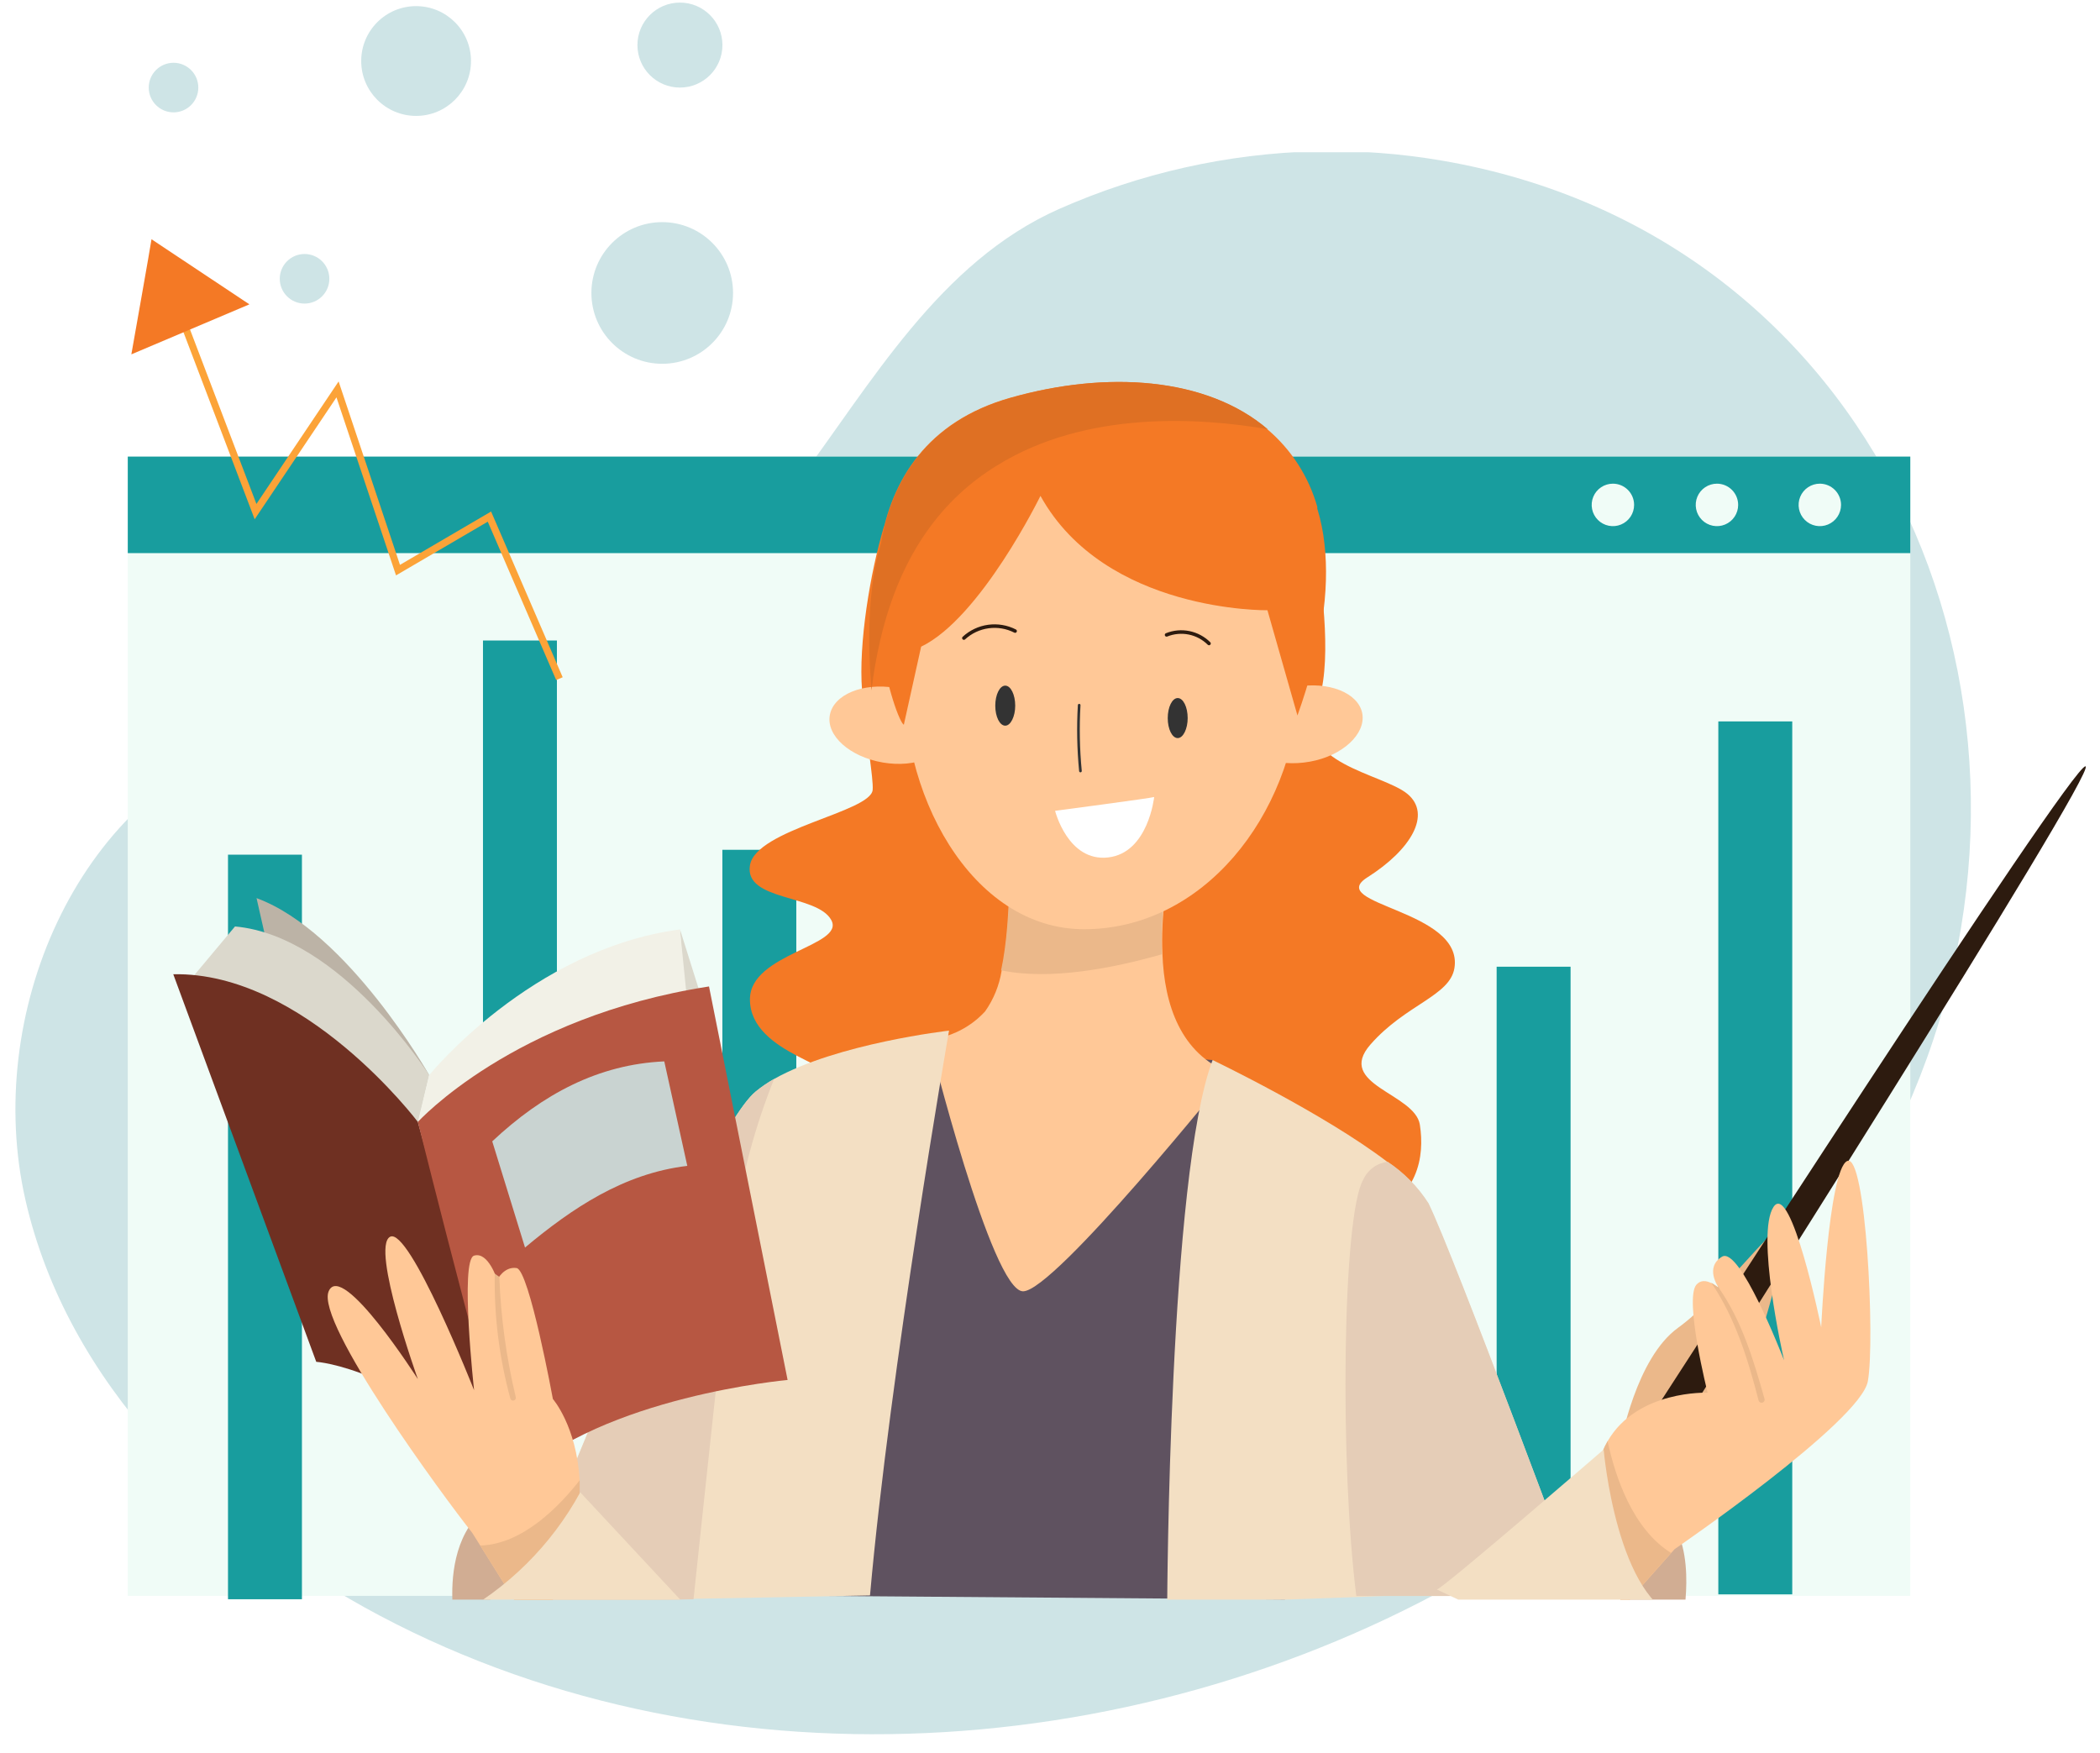
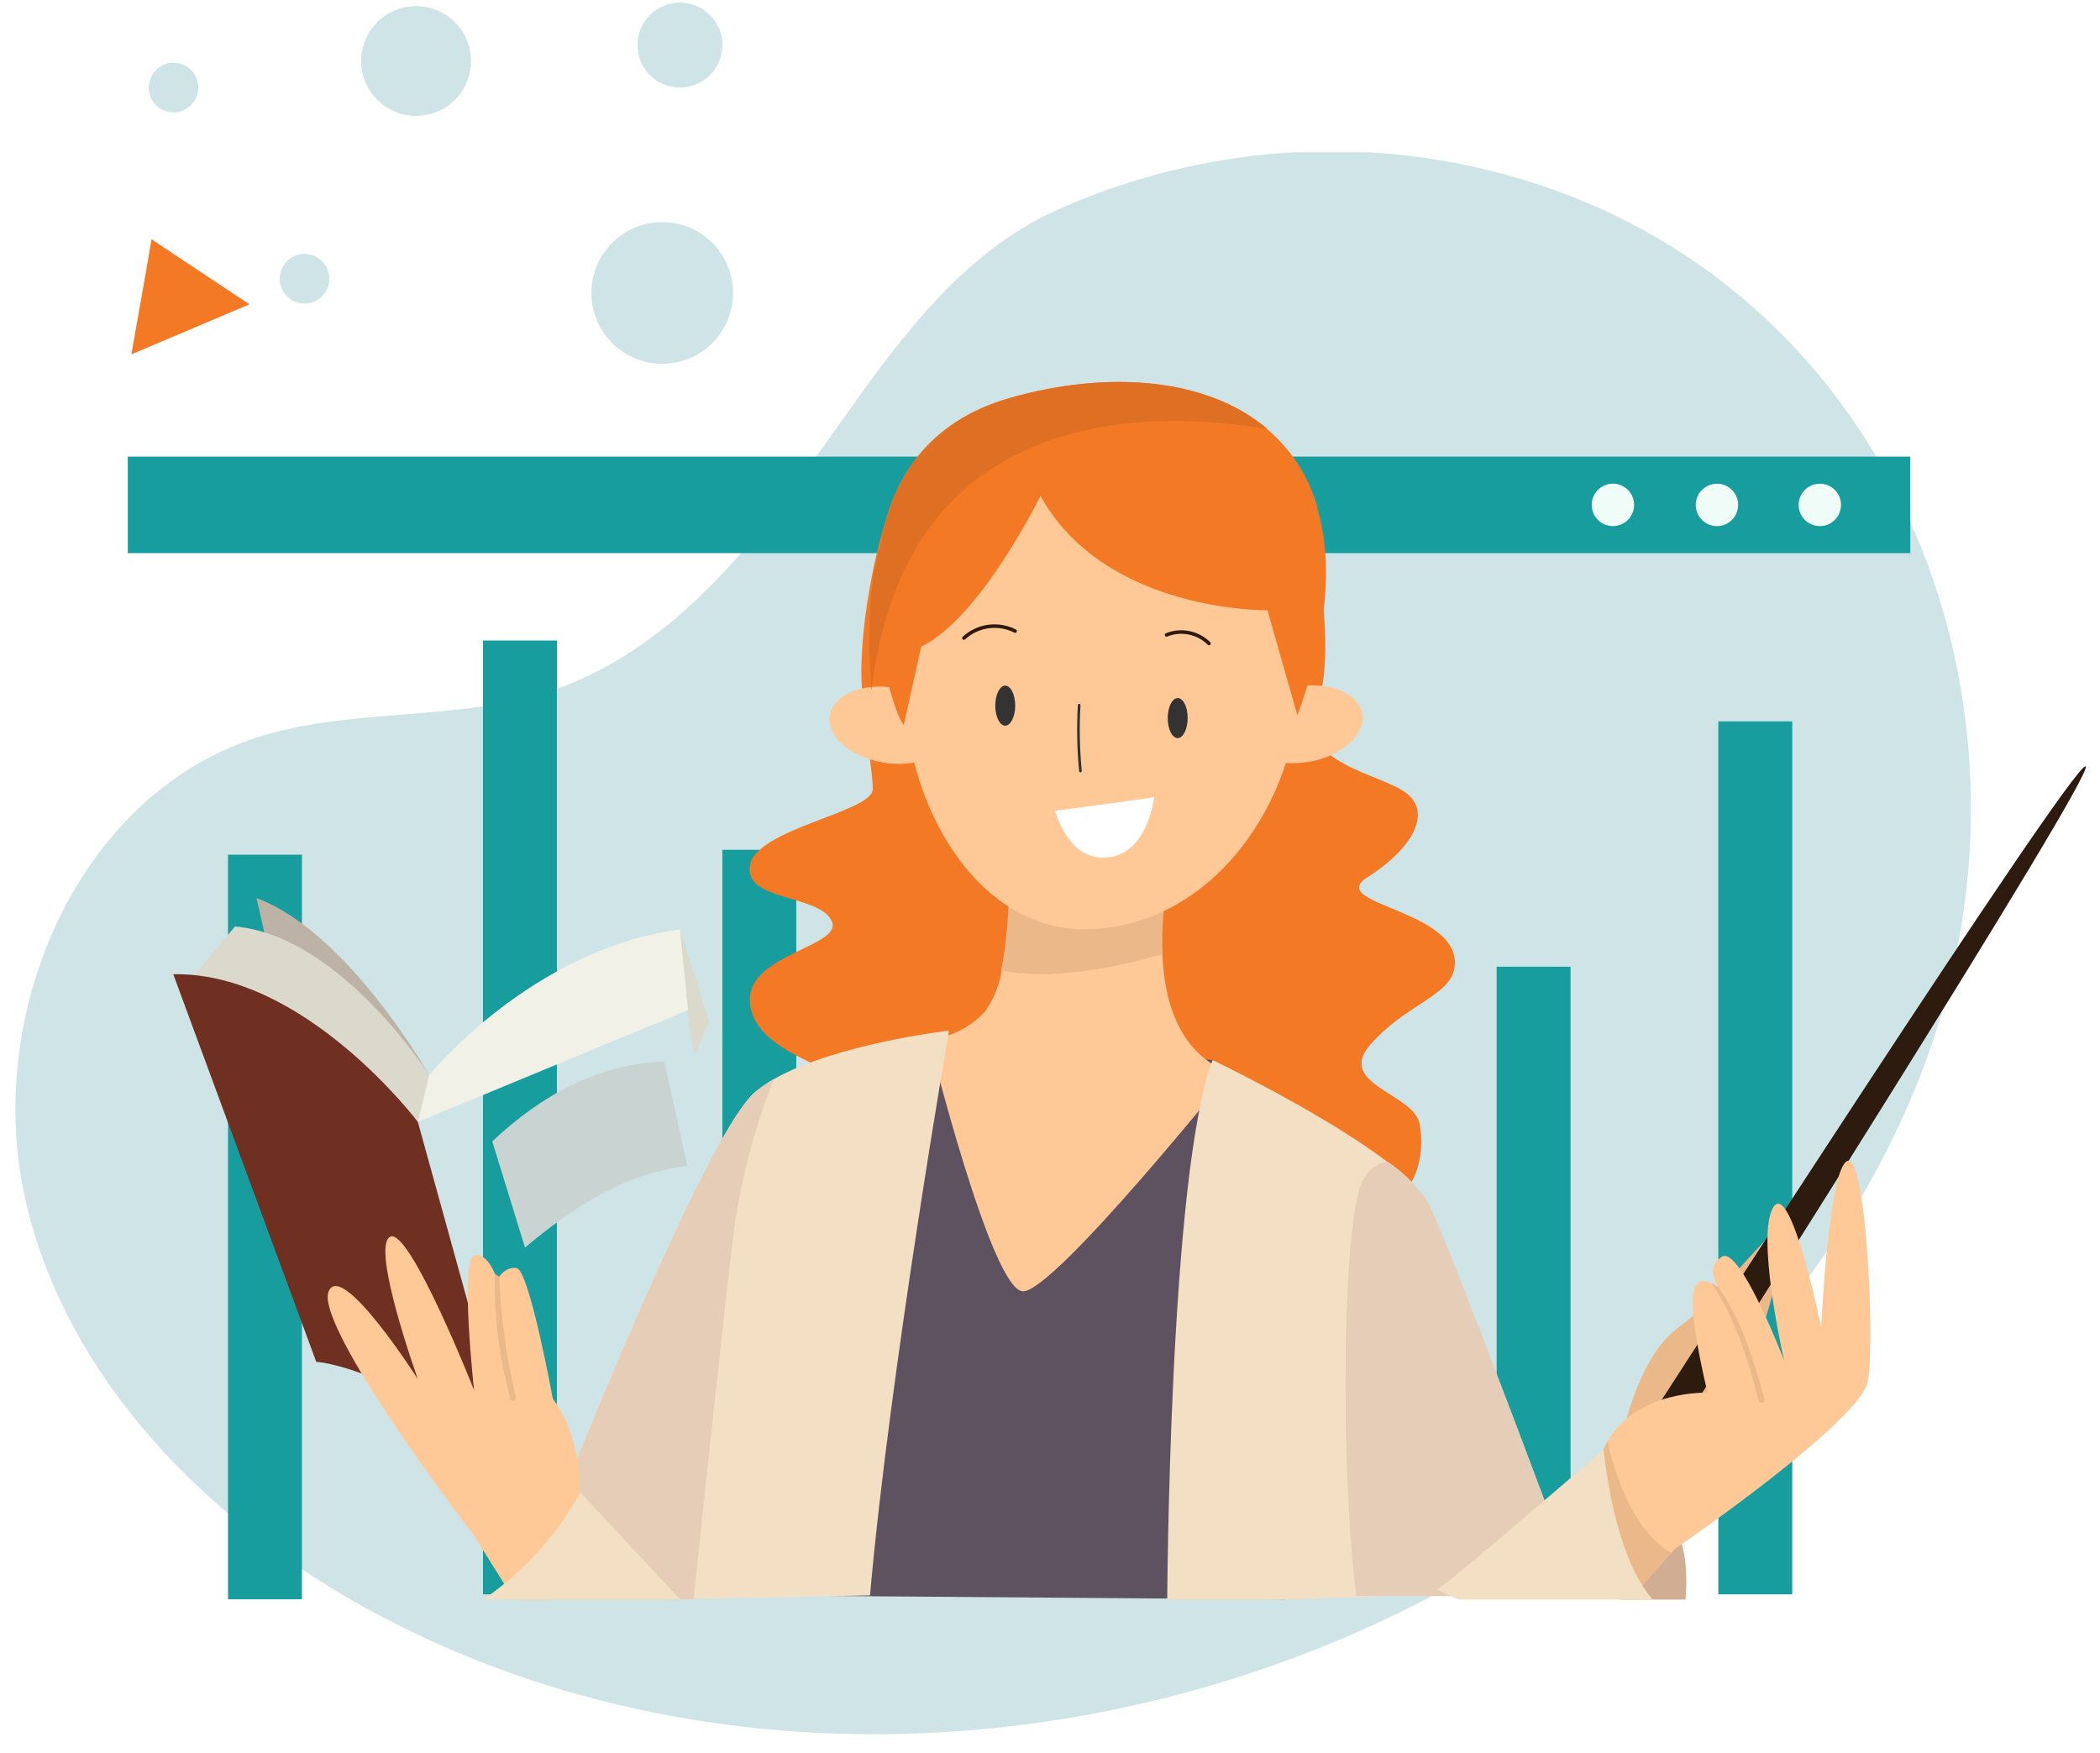
<svg xmlns="http://www.w3.org/2000/svg" width="593" height="495" viewBox="0 0 593 495" fill="none">
  <g clip-path="url(#clip0)" filter="url(#filter0_d)">
    <path d="M371.558 38.73C346.59 39.362 321.986 44.884 299.137 54.983C265.203 69.975 246.035 104.369 224.65 132.946C206.68 157.204 185.115 180.923 156.512 190.759C129.377 200.024 99.037 195.526 71.812 204.492C21.375 221.194 -4.592 282.875 7.148 334.691C18.889 386.507 60.371 427.437 107.273 452.266C204.943 503.931 329.448 493.736 423.493 435.803C475.607 403.689 519.934 356.911 542.217 299.877C585.136 190.099 529.189 62.449 407.439 41.399C395.593 39.347 383.577 38.453 371.558 38.73Z" fill="#CEE4E6" />
-     <path d="M539.432 124.94H36.081V446.658H539.432V124.94Z" fill="#F0FCF7" />
    <path d="M539.432 124.94H36.081V152.197H539.432V124.94Z" fill="#189D9E" />
    <path d="M461.44 138.583C461.44 139.769 461.089 140.929 460.431 141.915C459.772 142.901 458.837 143.67 457.742 144.124C456.648 144.578 455.443 144.697 454.281 144.465C453.119 144.234 452.052 143.663 451.214 142.824C450.377 141.985 449.806 140.917 449.575 139.753C449.344 138.59 449.462 137.384 449.916 136.288C450.369 135.192 451.137 134.256 452.122 133.597C453.107 132.938 454.265 132.586 455.45 132.586C457.039 132.586 458.562 133.218 459.686 134.343C460.809 135.467 461.44 136.993 461.44 138.583Z" fill="#F0FCF7" />
    <path d="M490.822 138.583C490.822 139.769 490.47 140.929 489.812 141.915C489.154 142.901 488.218 143.67 487.124 144.124C486.029 144.578 484.825 144.697 483.663 144.465C482.501 144.234 481.434 143.663 480.596 142.824C479.758 141.985 479.188 140.917 478.957 139.753C478.725 138.59 478.844 137.384 479.297 136.288C479.751 135.192 480.519 134.256 481.504 133.597C482.489 132.938 483.647 132.586 484.832 132.586C486.42 132.586 487.944 133.218 489.067 134.343C490.191 135.467 490.822 136.993 490.822 138.583Z" fill="#F0FCF7" />
    <path d="M519.874 138.583C519.874 139.769 519.523 140.929 518.864 141.915C518.206 142.901 517.271 143.67 516.176 144.124C515.082 144.578 513.877 144.697 512.715 144.465C511.553 144.234 510.486 143.663 509.648 142.824C508.81 141.985 508.24 140.917 508.009 139.753C507.778 138.59 507.896 137.384 508.35 136.288C508.803 135.192 509.571 134.256 510.556 133.597C511.541 132.938 512.699 132.586 513.884 132.586C515.472 132.586 516.996 133.218 518.119 134.343C519.243 135.467 519.874 136.993 519.874 138.583Z" fill="#F0FCF7" />
    <path d="M506.097 199.724H485.221V446.238H506.097V199.724Z" fill="#189D9E" />
    <path d="M443.5 268.992H422.624V446.239H443.5V268.992Z" fill="#189D9E" />
    <path d="M224.86 235.978H203.984V446.239H224.86V235.978Z" fill="#189D9E" />
    <path d="M85.26 237.357H64.384V447.618H85.26V237.357Z" fill="#189D9E" />
    <path d="M157.261 176.875H136.385V446.238H157.261V176.875Z" fill="#189D9E" />
    <g clip-path="url(#clip1)">
      <path d="M410.704 269.382C409.416 277.298 396.926 279.607 386.983 290.972C377.039 302.336 399.562 304.735 400.94 313.611C402.318 322.487 400.67 334.601 385.425 340.209C370.18 345.816 238.667 366.026 225.219 344.167C211.771 322.307 228.214 306.864 234.204 301.976C240.194 297.089 211.681 294.15 211.771 278.168C211.771 265.214 238.727 263.175 234.743 255.828C230.76 248.482 210.124 250.551 211.771 240.355C213.419 230.16 245.855 225.362 246.424 219.065C246.694 215.827 244.597 204.672 243.429 190.969C242.381 177.805 245.735 157.654 249.599 144.73C249.599 144.73 263.915 131.267 278.951 127.488C292.234 124.381 305.806 122.672 319.444 122.391L364.699 152.377L369.432 139.213C369.445 139.282 369.445 139.354 369.432 139.423C369.453 139.47 369.464 139.521 369.464 139.573C369.464 139.625 369.453 139.676 369.432 139.723C369.731 141.072 370.54 144.88 371.408 149.918C373.625 162.932 376.26 184.522 371.828 195.377C365.209 211.569 390.427 214.418 397.406 220.175C404.384 225.932 398.424 235.978 386.144 243.744C373.864 251.51 413.369 252.86 410.704 269.382Z" fill="#F47925" />
      <path d="M374.493 334.421L342.446 295.35L262.388 289.562L234.174 446.688L362.872 447.678L374.493 334.421Z" fill="#5F5260" />
      <path d="M347.268 299.008C347.268 299.008 297.79 360.659 288.894 360.659C279.999 360.659 262.358 289.562 262.358 289.562C268.422 288.937 274.047 286.11 278.172 281.616C280.589 278.186 282.187 274.247 282.844 270.102C286.139 254.779 284.941 232.349 284.941 232.349L335.527 223.354C334.599 223.354 327.321 244.973 328.249 265.334C328.759 279.847 333.461 293.611 347.268 299.008Z" fill="#FFC897" />
      <path d="M328.1 265.484C314.442 269.382 296.532 272.92 282.694 270.011C285.989 254.689 284.791 232.259 284.791 232.259L335.378 223.263C334.449 223.383 327.171 245.003 328.1 265.484Z" fill="#EBB88A" />
      <path d="M384.676 197.445C385.755 203.233 379.136 209.44 369.881 211.089C360.626 212.738 352.24 209.65 351.162 203.652C350.084 197.655 356.673 191.658 365.927 189.979C375.182 188.3 383.568 191.658 384.676 197.445Z" fill="#FFC897" />
      <path d="M267.899 203.653C266.91 209.47 258.584 212.918 249.3 211.329C240.015 209.74 233.276 203.773 234.324 197.955C235.372 192.138 243.639 188.69 252.924 190.249C262.208 191.808 268.857 197.655 267.899 203.653Z" fill="#FFC897" />
      <path d="M367.125 190.399C364.879 226.802 339.541 258.407 306.116 258.407C274.368 258.407 253.193 219.905 255.439 183.442C257.686 146.979 284.492 119.062 315.341 120.952C346.19 122.841 369.342 153.996 367.125 190.399Z" fill="#FFC897" />
      <path d="M365.029 186.92L351.162 172.467C351.162 172.467 312.226 176.305 293.776 149.558C293.776 149.558 289.014 167.55 262.478 181.073L255.619 190.939C255.619 190.939 244.807 135.315 282.814 127.159C320.822 119.002 362.333 134.475 368.024 159.034C373.715 183.592 365.029 186.92 365.029 186.92Z" fill="#FFC897" />
      <path d="M366.377 198.045L357.901 168.329C357.901 168.329 312.106 169.049 293.806 136.034C293.806 136.034 276.944 170.518 260.112 178.614L255.23 200.654C254.151 200.234 250.288 190.219 248.491 176.665C247.2 167.58 247.271 158.353 248.7 149.288C251.696 131.836 261.549 115.014 285.36 108.297C312.495 100.621 340.739 102.51 357.961 117.293C364.687 123.021 369.565 130.618 371.977 139.123C371.99 139.192 371.99 139.264 371.977 139.333C371.977 139.333 371.977 139.543 371.977 139.633C372.976 142.908 373.658 146.272 374.014 149.678C375.482 162.722 373.265 178.734 366.377 198.045Z" fill="#F47925" />
      <path d="M357.99 117.203C338.822 113.905 306.655 111.836 281.526 127.458C266.551 136.634 254.361 151.927 248.581 176.725C247.481 181.412 246.651 186.157 246.095 190.939C245.046 177.775 244.927 162.272 248.79 149.348C251.785 131.896 261.639 115.074 285.45 108.357C312.525 100.591 340.769 102.48 357.99 117.203Z" fill="#DF7023" />
      <path d="M335.378 198.795C335.378 201.793 334.12 204.432 332.562 204.432C331.005 204.432 329.747 201.913 329.747 198.795C329.747 195.676 331.005 193.128 332.562 193.128C334.12 193.128 335.378 195.646 335.378 198.795Z" fill="#333333" />
      <path d="M286.678 195.287C286.678 198.285 285.42 200.924 283.863 200.924C282.305 200.924 281.047 198.405 281.047 195.287C281.047 192.168 282.305 189.619 283.863 189.619C285.42 189.619 286.678 192.168 286.678 195.287Z" fill="#333333" />
      <path d="M325.913 221.074C325.165 221.374 297.939 224.973 297.939 224.973C297.939 224.973 301.563 239.426 312.915 238.136C324.266 236.847 325.913 221.074 325.913 221.074Z" fill="white" />
      <path d="M304.738 195.137C304.378 201.334 304.499 207.549 305.098 213.728" stroke="#333333" stroke-width="0.75" stroke-linecap="round" stroke-linejoin="round" />
      <path d="M329.418 175.286C331.433 174.474 333.642 174.271 335.771 174.703C337.9 175.135 339.857 176.182 341.398 177.715" stroke="#2D1B0F" stroke-linecap="round" stroke-linejoin="round" />
      <path d="M272.182 176.186C274.103 174.417 276.519 173.28 279.105 172.926C281.691 172.572 284.323 173.019 286.648 174.207" stroke="#2D1B0F" stroke-linecap="round" stroke-linejoin="round" />
      <path d="M267.989 287.043C267.989 287.043 251.216 383.568 245.675 446.539L195.838 447.498L146.748 448.458C146.748 448.458 197.305 317.419 213.419 304.225C215.039 302.896 216.773 301.712 218.6 300.687C236.511 290.612 267.989 287.043 267.989 287.043Z" fill="#F3DFC3" />
      <path d="M213.419 304.225C215.039 302.896 216.773 301.712 218.6 300.687C213.21 314.103 209.44 328.116 207.369 342.427C204.883 362.188 198.743 420.181 195.838 447.618L146.748 448.578C146.748 448.578 197.305 317.419 213.419 304.225Z" fill="#E5CDB7" />
      <path d="M121.2 299.608C121.2 299.608 98.288 259.127 72.441 249.621L78.431 276.069L121.2 299.608Z" fill="#BCB3A6" />
      <path d="M121.2 299.607C121.2 299.607 96.222 260.296 66.361 257.627L53.542 272.95L110.239 317.929L118.116 312.831L121.2 299.607Z" fill="#DBD8CC" />
      <path d="M192.004 258.407L200.21 284.525L196.107 294L193.501 278.737L192.004 258.407Z" fill="#DBD8CC" />
      <path d="M117.996 312.831L121.2 299.608C121.2 299.608 149.983 264.044 192.004 258.467L194.31 281.256L117.996 312.831Z" fill="#F2F1E7" />
      <path d="M117.996 312.831C117.996 312.831 85.978 270.371 48.929 271.121L89.303 380.569C89.303 380.569 113.952 382.069 145.91 413.764L117.996 312.831Z" fill="#6F3022" />
-       <path d="M145.91 413.734C143.693 415.833 117.996 312.831 117.996 312.831C117.996 312.831 144.951 283.115 200.21 274.569L222.404 385.697C222.404 385.697 170.35 390.345 145.91 413.734Z" fill="#B75742" />
      <path d="M139 318.309C153.227 304.966 168.951 296.57 187.58 295.73L194.079 325.236C176.109 327.365 161.493 337.231 148.255 348.295L139 318.309Z" fill="#C9D3D1" />
-       <path d="M128.179 452.716C128.179 452.716 120.871 409.686 163.85 418.442L165.797 434.304L128.179 452.716Z" fill="#D1AD93" />
      <path d="M148.006 452.266L135.607 432.445L133.36 428.877C125.304 418.742 89.063 369.505 92.807 360.659C96.551 351.813 117.996 385.457 117.996 385.457C117.996 385.457 104.698 348.365 110.119 345.276C115.54 342.188 133.87 388.576 133.87 388.576C133.87 388.576 129.826 351.813 133.87 350.584C137.913 349.354 140.399 357.42 140.399 357.42C140.399 357.42 142.316 353.552 145.88 354.092C149.444 354.632 156.123 391.065 156.123 391.065C156.123 391.065 162.832 398.741 163.671 414.004C163.671 415.413 163.671 417.002 163.671 418.442C163.671 418.442 170.649 437.033 171.518 437.873C172.386 438.712 148.006 452.266 148.006 452.266Z" fill="#FFC897" />
-       <path d="M148.006 452.266L135.607 432.445C147.587 432.145 158.04 421.26 163.7 414.004C163.7 415.413 163.7 417.002 163.7 418.442C163.7 418.442 170.679 437.033 171.548 437.873C172.416 438.712 148.006 452.266 148.006 452.266Z" fill="#EBB88A" />
      <path d="M140.998 356.581C141.423 368.021 142.978 379.391 145.64 390.525C145.696 390.728 145.669 390.944 145.565 391.127C145.461 391.31 145.289 391.444 145.086 391.499C144.884 391.555 144.667 391.528 144.485 391.424C144.302 391.32 144.168 391.147 144.113 390.945C140.979 379.459 139.496 367.585 139.71 355.681L140.998 356.581Z" fill="#EBB88A" />
      <path d="M163.85 417.422C155.658 432.422 143.257 444.691 128.179 452.716L146.149 470.707L192.154 447.798L163.85 417.422Z" fill="#F3DFC3" />
      <path d="M446.195 446.689H391.326L329.597 448.938C329.597 448.938 330.076 327.884 342.416 295.35C342.416 295.35 373.715 310.343 391.715 324.076C396.327 327.144 400.254 331.136 403.246 335.801C410.614 350.584 446.195 446.689 446.195 446.689Z" fill="#F3DFC3" />
      <path d="M446.195 446.688H382.999C378.327 409.866 379.016 339.399 384.946 329.144C385.565 327.774 386.528 326.587 387.74 325.699C388.952 324.811 390.373 324.252 391.865 324.076C396.477 327.143 400.404 331.136 403.396 335.801C410.614 350.584 446.195 446.688 446.195 446.688Z" fill="#E5CDB7" />
      <path d="M475.217 453.255C475.217 453.255 479.98 429.656 468.359 422.16C456.738 414.663 451.976 435.864 451.976 435.864L462.129 450.617L475.217 453.255Z" fill="#D1AD93" />
      <path d="M457.427 403.929C457.816 403.299 461.889 379.58 473.87 370.944C485.85 362.308 500.825 341.288 504.06 342.158C507.295 343.027 489.893 396.672 489.893 396.672L457.427 403.929Z" fill="#EBB88A" />
      <path d="M467.64 393.763C467.64 393.763 585.196 211.479 588.91 212.408C592.624 213.338 475.098 398.111 475.098 398.111L467.64 393.763Z" fill="#2D1B0F" />
      <path d="M527.451 386.027C525.445 397.452 472.881 433.465 472.881 433.465L471.893 434.574L458.565 449.567L442.99 420.571L451.736 409.656L451.407 409.266C451.977 407.074 452.833 404.967 453.952 402.999C462.339 388.456 482.196 389.295 482.196 389.295C482.196 389.295 475.517 362.758 479.051 358.77C481.387 356.131 485.041 359.549 485.461 359.879C485.161 359.429 481.297 353.882 486.269 350.883C491.241 347.885 502.982 378.171 503.79 380.12C503.311 378.081 495.823 344.466 500.795 336.85C505.767 329.234 514.273 370.824 514.273 370.824C514.273 370.824 516.31 326.325 521.611 323.866C526.912 321.407 529.518 374.572 527.451 386.027Z" fill="#FFC897" />
      <path d="M471.893 434.544L458.565 449.537L442.99 420.541L451.736 409.626L451.407 409.236C451.977 407.044 452.833 404.937 453.952 402.969C456.109 413.044 461.081 427.857 471.893 434.544Z" fill="#EBB88A" />
      <path d="M485.281 359.579C491.87 368.995 495.135 379.94 498.279 391.065C498.331 391.285 498.295 391.516 498.18 391.71C498.064 391.905 497.877 392.046 497.659 392.104C497.441 392.163 497.208 392.134 497.011 392.024C496.814 391.914 496.667 391.731 496.602 391.514C493.607 379.91 490.013 368.185 483.214 358.2L485.281 359.579Z" fill="#EBB88A" />
      <path d="M405.732 444.859C407.169 444.859 452.844 405.338 452.844 405.338C452.844 405.338 456.498 448.578 475.217 453.315L455.3 468.308L405.732 444.859Z" fill="#F3DFC3" />
    </g>
-     <path d="M157.972 187.645L138.204 141.887L112.387 157L95.315 105.964L72.163 140.477L48.502 78.317" stroke="#FCA338" stroke-width="2" stroke-miterlimit="10" />
    <path d="M42.782 63.563C42.542 65.363 37.091 96.068 37.091 96.068L70.426 81.945L42.782 63.563Z" fill="#F47925" />
    <circle cx="187" cy="78.73" r="20" fill="#CEE4E6" />
    <circle cx="86" cy="74.73" r="7" fill="#CEE4E6" />
  </g>
  <circle cx="117.5" cy="17.23" r="15.5" fill="#CEE4E6" />
  <circle cx="192" cy="12.73" r="12" fill="#CEE4E6" />
  <circle cx="49" cy="24.73" r="7" fill="#CEE4E6" />
  <defs>
    <filter id="filter0_d" x="0" y="39" width="593" height="464" filterUnits="userSpaceOnUse" color-interpolation-filters="sRGB">
      <feFlood flood-opacity="0" result="BackgroundImageFix" />
      <feColorMatrix in="SourceAlpha" type="matrix" values="0 0 0 0 0 0 0 0 0 0 0 0 0 0 0 0 0 0 127 0" />
      <feOffset dy="4" />
      <feGaussianBlur stdDeviation="2" />
      <feColorMatrix type="matrix" values="0 0 0 0 0.149 0 0 0 0 0.18 0 0 0 0 0.184 0 0 0 0.2 0" />
      <feBlend mode="normal" in2="BackgroundImageFix" result="effect1_dropShadow" />
      <feBlend mode="normal" in="SourceGraphic" in2="effect1_dropShadow" result="shape" />
    </filter>
    <clipPath id="clip0">
      <rect width="585" height="456" fill="white" transform="translate(4 39)" />
    </clipPath>
    <clipPath id="clip1">
      <rect width="540" height="344" fill="white" transform="translate(49 103.73)" />
    </clipPath>
  </defs>
</svg>